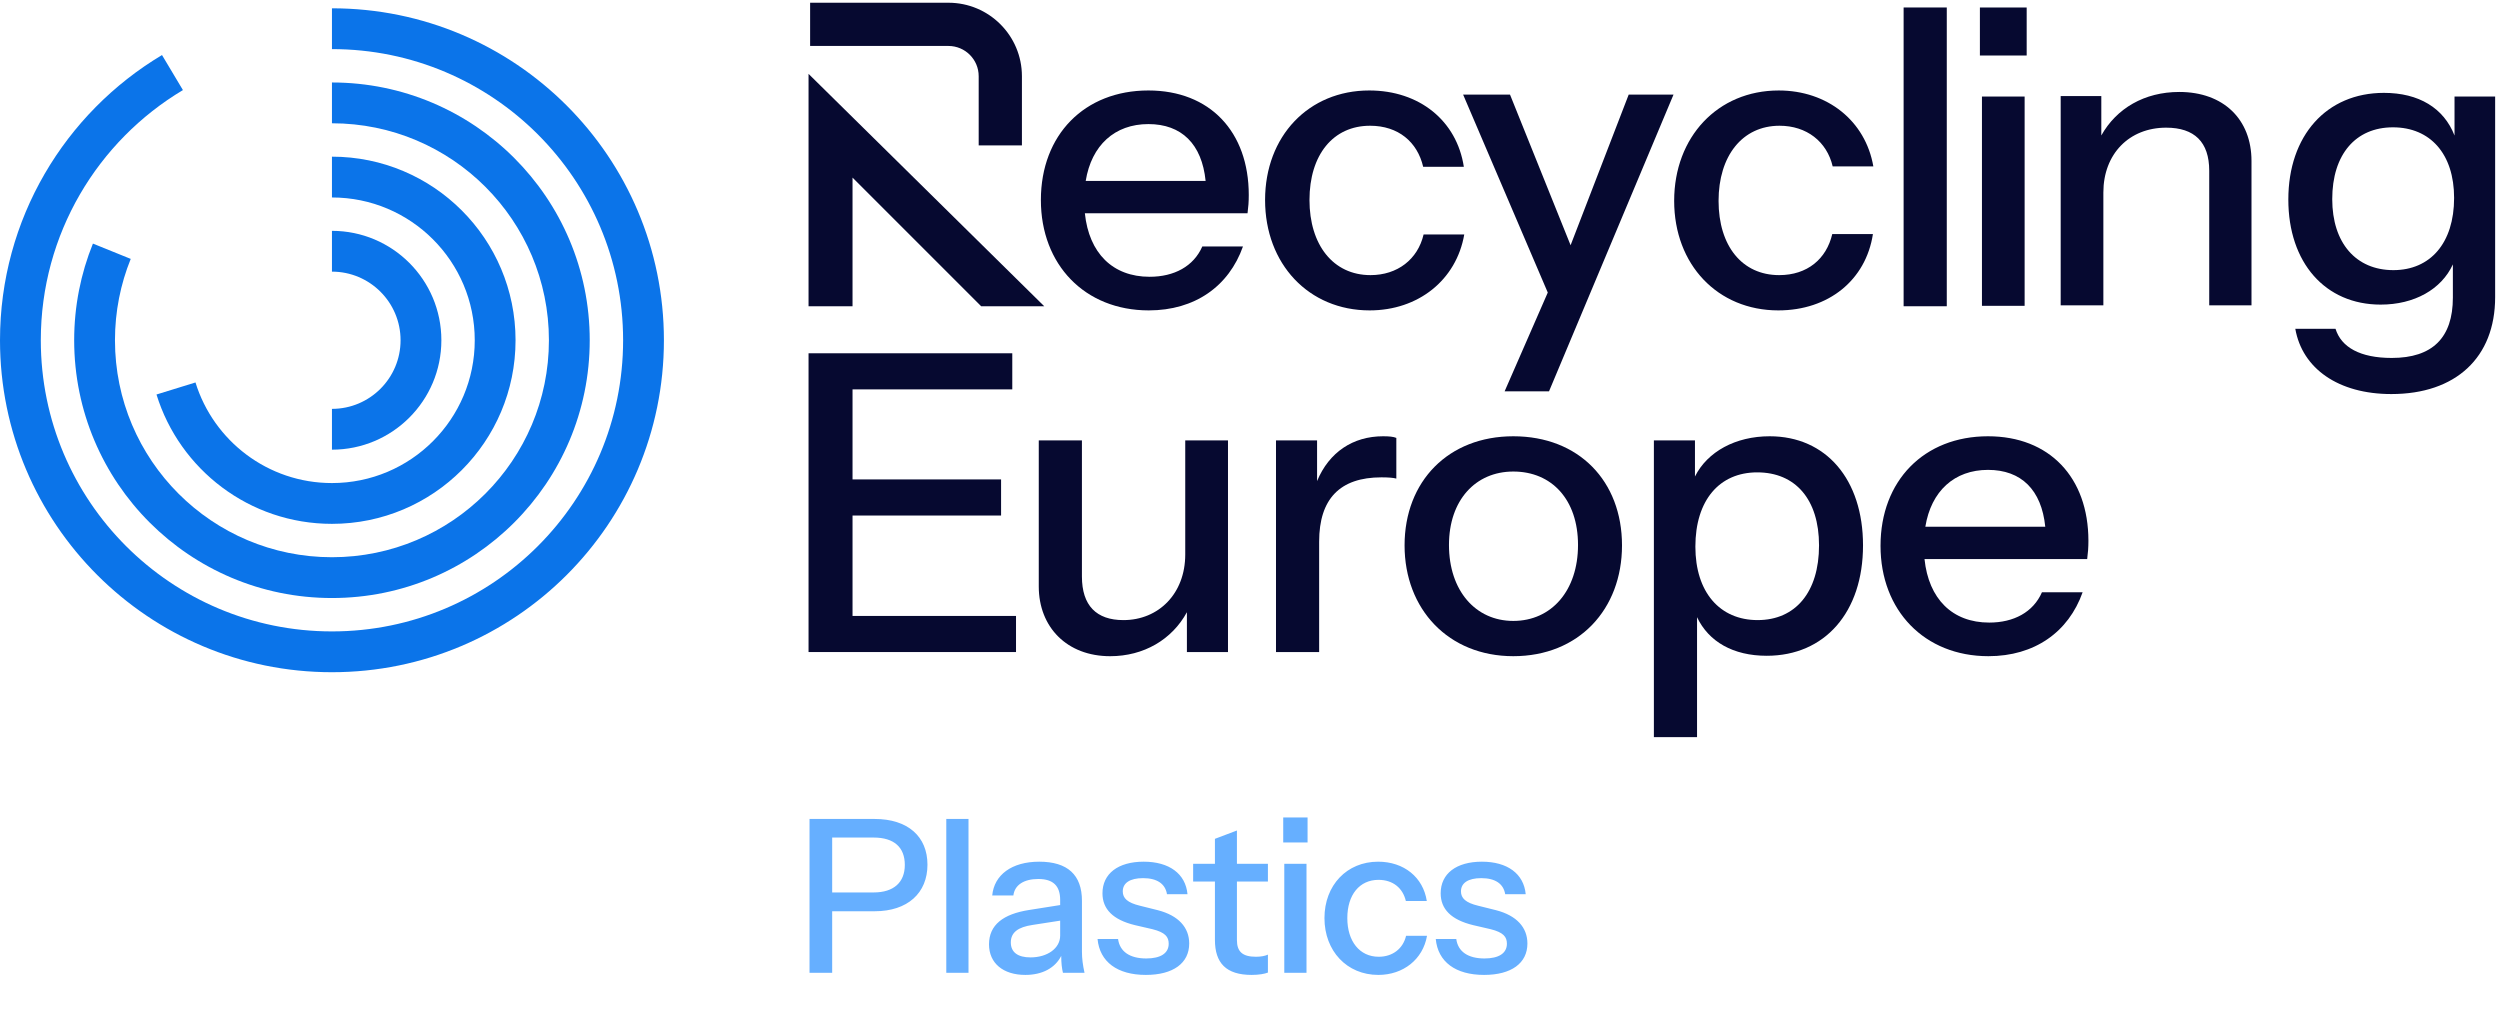
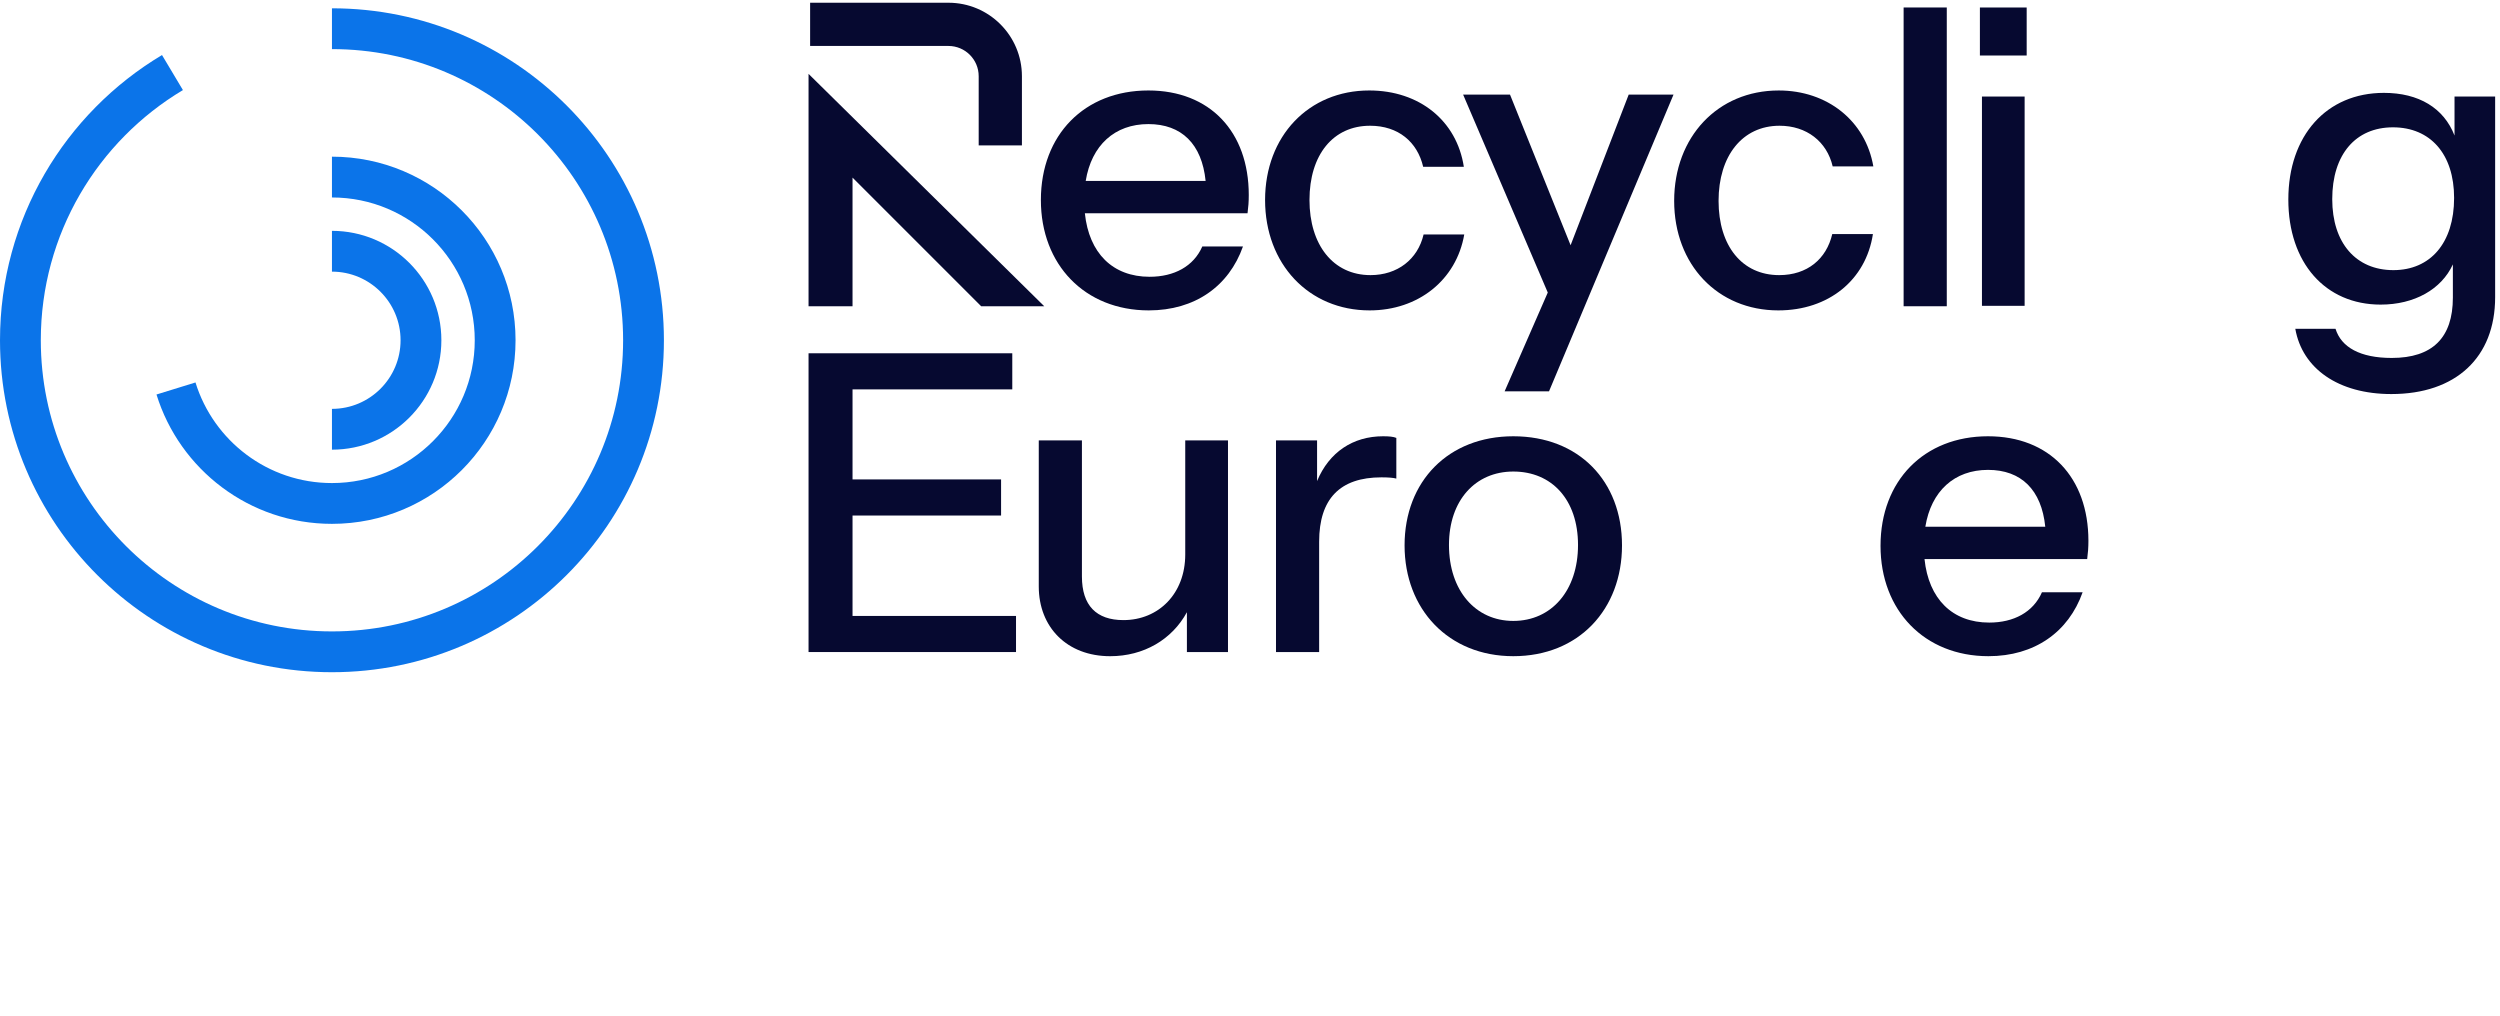
<svg xmlns="http://www.w3.org/2000/svg" width="246" height="100" viewBox="0 0 246 100" fill="none">
-   <path d="M79.658 95.722V80.586H86.07C89.328 80.586 91.262 82.31 91.262 85.085C91.262 87.88 89.307 89.667 86.07 89.667H81.886V95.722H79.658ZM85.965 82.415H81.886V87.817H85.965C87.941 87.817 89.034 86.829 89.034 85.106C89.034 83.382 87.983 82.415 85.965 82.415ZM93.115 95.722V80.586H95.301V95.722H93.115ZM100.893 95.932C98.707 95.932 97.319 94.776 97.319 92.926C97.319 91.013 98.707 89.941 101.271 89.541L104.32 89.058V88.553C104.32 87.187 103.647 86.493 102.175 86.493C100.746 86.493 99.842 87.082 99.716 88.112H97.635C97.824 86.094 99.548 84.79 102.259 84.79C105.055 84.79 106.464 86.094 106.464 88.637V93.662C106.464 94.313 106.548 94.965 106.716 95.722H104.593C104.488 95.28 104.425 94.776 104.425 94.061C103.815 95.259 102.554 95.932 100.893 95.932ZM99.464 92.737C99.464 93.704 100.157 94.208 101.398 94.208C103.079 94.208 104.32 93.304 104.32 92.064V90.592L101.608 91.013C100.178 91.223 99.464 91.749 99.464 92.737ZM112.75 95.932C109.954 95.932 108.21 94.65 107.999 92.4H110.017C110.186 93.641 111.174 94.313 112.792 94.313C114.222 94.313 115 93.788 115 92.863C115 92.19 114.663 91.749 113.402 91.433L111.678 91.034C109.513 90.508 108.483 89.457 108.483 87.901C108.483 85.968 110.017 84.79 112.54 84.79C115.042 84.79 116.66 85.968 116.85 87.986H114.831C114.663 86.956 113.843 86.409 112.477 86.409C111.174 86.409 110.48 86.892 110.48 87.712C110.48 88.385 110.942 88.826 112.162 89.121L113.927 89.562C115.967 90.088 117.018 91.265 117.018 92.842C117.018 94.776 115.441 95.932 112.75 95.932ZM123.165 95.932C120.642 95.932 119.549 94.755 119.549 92.484V86.745H117.405V85.001H119.549V82.541L121.714 81.721V85.001H124.763V86.745H121.714V92.505C121.714 93.641 122.261 94.145 123.585 94.145C124.09 94.145 124.489 94.061 124.763 93.935V95.701C124.447 95.827 123.88 95.932 123.165 95.932ZM126.269 82.898V80.439H128.665V82.898H126.269ZM126.374 95.722V85.001H128.56V95.722H126.374ZM135.625 95.932C132.534 95.932 130.327 93.577 130.327 90.34C130.327 87.103 132.534 84.79 135.604 84.79C138.147 84.79 140.039 86.325 140.397 88.658H138.336C138.042 87.397 137.075 86.577 135.646 86.577C133.775 86.577 132.576 88.049 132.576 90.34C132.576 92.61 133.775 94.145 135.667 94.145C137.033 94.145 138.063 93.346 138.357 92.085H140.418C140.018 94.397 138.084 95.932 135.625 95.932ZM146.03 95.932C143.234 95.932 141.489 94.65 141.279 92.4H143.297C143.465 93.641 144.453 94.313 146.072 94.313C147.501 94.313 148.279 93.788 148.279 92.863C148.279 92.19 147.943 91.749 146.681 91.433L144.958 91.034C142.792 90.508 141.762 89.457 141.762 87.901C141.762 85.968 143.297 84.79 145.819 84.79C148.321 84.79 149.94 85.968 150.129 87.986H148.111C147.943 86.956 147.123 86.409 145.756 86.409C144.453 86.409 143.759 86.892 143.759 87.712C143.759 88.385 144.222 88.826 145.441 89.121L147.207 89.562C149.246 90.088 150.297 91.265 150.297 92.842C150.297 94.776 148.721 95.932 146.03 95.932Z" fill="#66AFFF" />
-   <path d="M7.299 33.481C7.299 30.121 7.953 26.909 9.144 23.969L12.864 25.476C11.865 27.945 11.313 30.646 11.313 33.481C11.313 45.273 20.872 54.831 32.664 54.831C44.455 54.831 54.014 45.273 54.014 33.481C54.014 21.69 44.455 12.131 32.664 12.131V8.116C46.672 8.116 58.029 19.473 58.029 33.481C58.029 47.49 46.672 58.846 32.664 58.846C18.655 58.846 7.299 47.49 7.299 33.481Z" fill="#0B74E9" />
  <path d="M46.715 33.482C46.715 25.722 40.424 19.431 32.664 19.431V15.416C42.641 15.416 50.73 23.504 50.73 33.482C50.73 43.459 42.641 51.547 32.664 51.547C24.541 51.547 17.675 46.189 15.399 38.819L19.236 37.634C21.007 43.369 26.352 47.533 32.664 47.533C40.424 47.533 46.715 41.242 46.715 33.482Z" fill="#0B74E9" />
  <path d="M39.416 33.481C39.416 29.752 36.393 26.729 32.664 26.729V22.715C38.61 22.715 43.431 27.535 43.431 33.481C43.431 39.427 38.61 44.248 32.664 44.248V40.233C36.393 40.233 39.416 37.21 39.416 33.481Z" fill="#0B74E9" />
  <path d="M0 33.482C0 21.55 6.398 11.115 15.941 5.417L18 8.864C9.62 13.867 4.015 23.021 4.015 33.482C4.015 49.304 16.841 62.131 32.664 62.131C48.487 62.131 61.314 49.304 61.314 33.482C61.314 17.659 48.487 4.832 32.664 4.832V0.817C50.704 0.817 65.329 15.442 65.329 33.482C65.329 51.522 50.704 66.146 32.664 66.146C14.624 66.146 0 51.522 0 33.482Z" fill="#0B74E9" />
  <path d="M195.66 64.569C189.372 64.569 185.044 60.078 185.044 53.708C185.044 47.298 189.331 42.929 195.619 42.929C201.662 42.929 205.5 46.971 205.5 53.218C205.5 53.871 205.459 54.402 205.378 55.015H189.372C189.78 58.934 192.108 61.262 195.742 61.262C198.151 61.262 200.07 60.241 200.927 58.281H204.929C203.54 62.201 200.192 64.569 195.66 64.569ZM195.619 46.236C192.312 46.236 190.025 48.318 189.454 51.83H201.254C200.886 48.196 198.886 46.236 195.619 46.236Z" fill="#060930" />
-   <path d="M173.848 64.528C170.541 64.528 168.132 63.14 166.989 60.731V72.531H162.742V43.337H166.784V46.889C168.009 44.44 170.786 42.929 174.134 42.929C179.687 42.929 183.321 47.175 183.321 53.667C183.321 60.241 179.564 64.528 173.848 64.528ZM172.95 61.017C176.665 61.017 178.993 58.281 178.993 53.667C178.993 49.135 176.666 46.481 172.909 46.481C169.193 46.481 166.825 49.217 166.825 53.79C166.825 58.281 169.234 61.017 172.95 61.017Z" fill="#060930" />
  <path d="M148.908 64.569C142.538 64.569 138.21 59.955 138.21 53.667C138.21 47.338 142.538 42.929 148.908 42.929C155.359 42.929 159.605 47.338 159.605 53.667C159.605 59.955 155.359 64.569 148.908 64.569ZM148.908 61.099C152.664 61.099 155.277 58.118 155.277 53.626C155.277 49.176 152.705 46.399 148.908 46.399C145.192 46.399 142.579 49.217 142.579 53.626C142.579 58.118 145.192 61.099 148.908 61.099Z" fill="#060930" />
  <path d="M125.558 64.161V43.337H129.6V47.338C130.784 44.48 133.152 42.929 136.092 42.929C136.704 42.929 137.113 42.969 137.399 43.092V47.093C137.113 47.012 136.623 46.971 135.929 46.971C131.846 46.971 129.804 49.094 129.804 53.3V64.161H125.558Z" fill="#060930" />
  <path d="M109.238 64.57C104.991 64.57 102.215 61.712 102.215 57.71V43.338H106.461V56.73C106.461 59.589 107.89 61.018 110.544 61.018C114.015 61.018 116.628 58.404 116.628 54.566V43.338H120.834V64.162H116.791V60.242C115.322 62.937 112.545 64.57 109.238 64.57Z" fill="#060930" />
  <path d="M79.561 64.161V34.763H99.609V38.315H83.889V47.175H98.506V50.728H83.889V60.609H99.976V64.161H79.561Z" fill="#060930" />
  <path d="M187.316 30.135V0.736H191.563V30.135H187.316Z" fill="#060930" />
  <path d="M175.028 8.903C169.026 8.903 164.738 13.476 164.738 19.764C164.738 26.052 169.026 30.543 174.987 30.543C179.927 30.543 183.602 27.562 184.296 23.03L180.295 23.03C179.723 25.48 177.845 27.072 175.068 27.072C171.435 27.072 169.107 24.214 169.107 19.764C169.107 15.354 171.435 12.373 175.109 12.373C177.763 12.373 179.764 13.925 180.336 16.375L184.337 16.375C183.561 11.883 179.805 8.903 175.028 8.903Z" fill="#060930" />
  <path d="M148.055 38.505L152.301 28.787L143.972 9.311H148.586L154.547 24.132L160.263 9.311H164.673L152.424 38.505H148.055Z" fill="#060930" />
  <path d="M134.774 30.543C128.772 30.543 124.484 25.97 124.484 19.682C124.484 13.394 128.772 8.902 134.733 8.902C139.673 8.902 143.348 11.883 144.042 16.415H140.041C139.469 13.965 137.591 12.373 134.815 12.373C131.181 12.373 128.853 15.231 128.853 19.682C128.853 24.091 131.181 27.072 134.855 27.072C137.509 27.072 139.51 25.52 140.082 23.071H144.083C143.307 27.562 139.551 30.543 134.774 30.543Z" fill="#060930" />
  <path d="M113.039 30.543C106.751 30.543 102.423 26.051 102.423 19.682C102.423 13.271 106.71 8.902 112.998 8.902C119.041 8.902 122.879 12.945 122.879 19.192C122.879 19.845 122.838 20.376 122.757 20.988H106.751C107.159 24.908 109.487 27.235 113.121 27.235C115.53 27.235 117.449 26.215 118.306 24.255H122.307C120.919 28.174 117.571 30.543 113.039 30.543ZM112.998 12.21C109.691 12.21 107.404 14.292 106.833 17.803H118.633C118.265 14.169 116.265 12.21 112.998 12.21Z" fill="#060930" />
  <path d="M79.561 8.391V30.134H83.889V17.476L96.546 30.134H102.752L79.561 7.269V8.391Z" fill="#060930" />
  <path fill-rule="evenodd" clip-rule="evenodd" d="M96.303 14.305L96.303 7.5C96.303 5.855 94.971 4.522 93.326 4.522L79.716 4.522L79.716 0.269L93.326 0.269C97.32 0.269 100.557 3.506 100.557 7.5L100.557 14.305L96.303 14.305Z" fill="#060930" />
  <path d="M235.307 38.775C230.098 38.775 226.545 36.272 225.858 32.355H229.815C230.381 34.172 232.238 35.222 235.347 35.222C239.344 35.222 241.363 33.243 241.363 29.286V26.016C240.233 28.479 237.568 29.973 234.257 29.973C228.806 29.973 225.172 25.854 225.172 19.636C225.172 13.337 228.927 9.138 234.58 9.138C238.012 9.138 240.475 10.632 241.525 13.337V9.501H245.522V29.246C245.522 35.181 241.646 38.775 235.307 38.775ZM235.509 26.581C239.143 26.581 241.484 23.916 241.484 19.474C241.484 15.154 239.143 12.529 235.468 12.529C231.794 12.529 229.492 15.194 229.492 19.596C229.492 23.916 231.834 26.581 235.509 26.581Z" fill="#060930" />
-   <path d="M202.771 30.045V9.453H206.769V13.329C208.263 10.664 211.009 9.049 214.441 9.049C218.801 9.049 221.547 11.754 221.547 15.832V30.045H217.388V16.801C217.388 13.975 215.935 12.562 213.149 12.562C209.515 12.562 206.971 15.146 206.971 18.941V30.045H202.771Z" fill="#060930" />
  <path d="M194.822 5.462V0.738H199.425V5.462H194.822ZM195.024 30.093V9.5H199.223V30.093H195.024Z" fill="#060930" />
</svg>